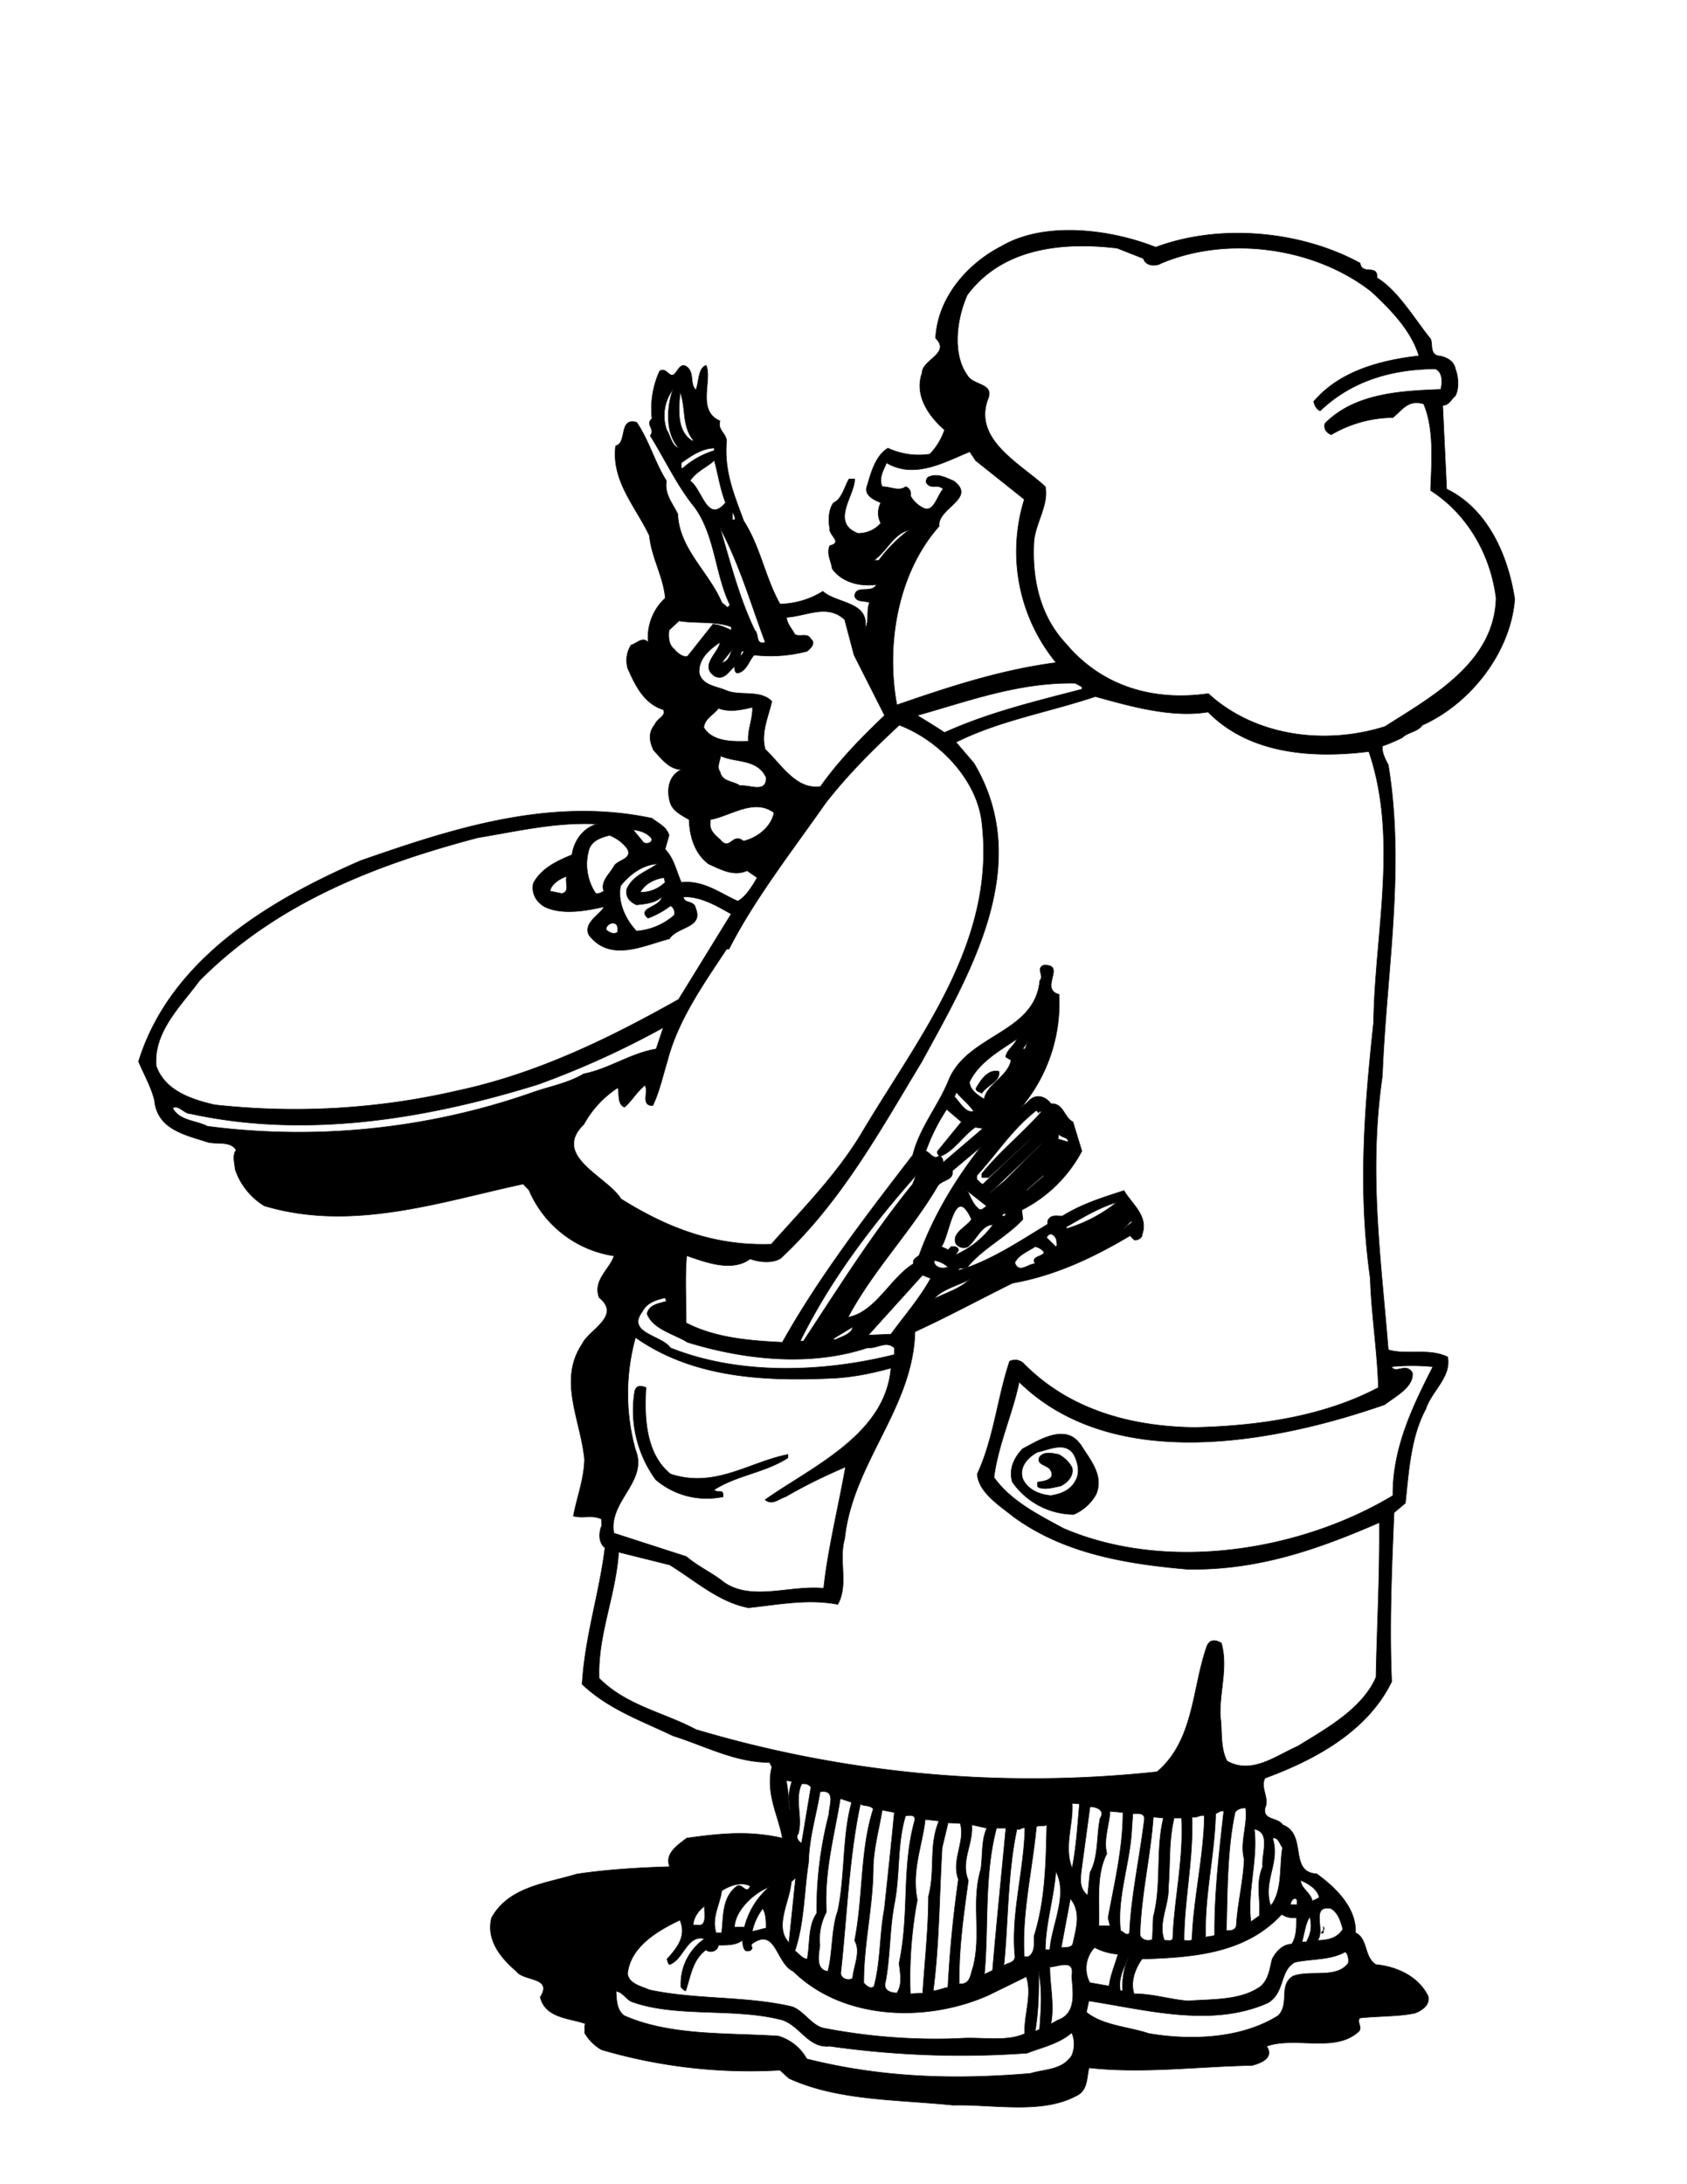
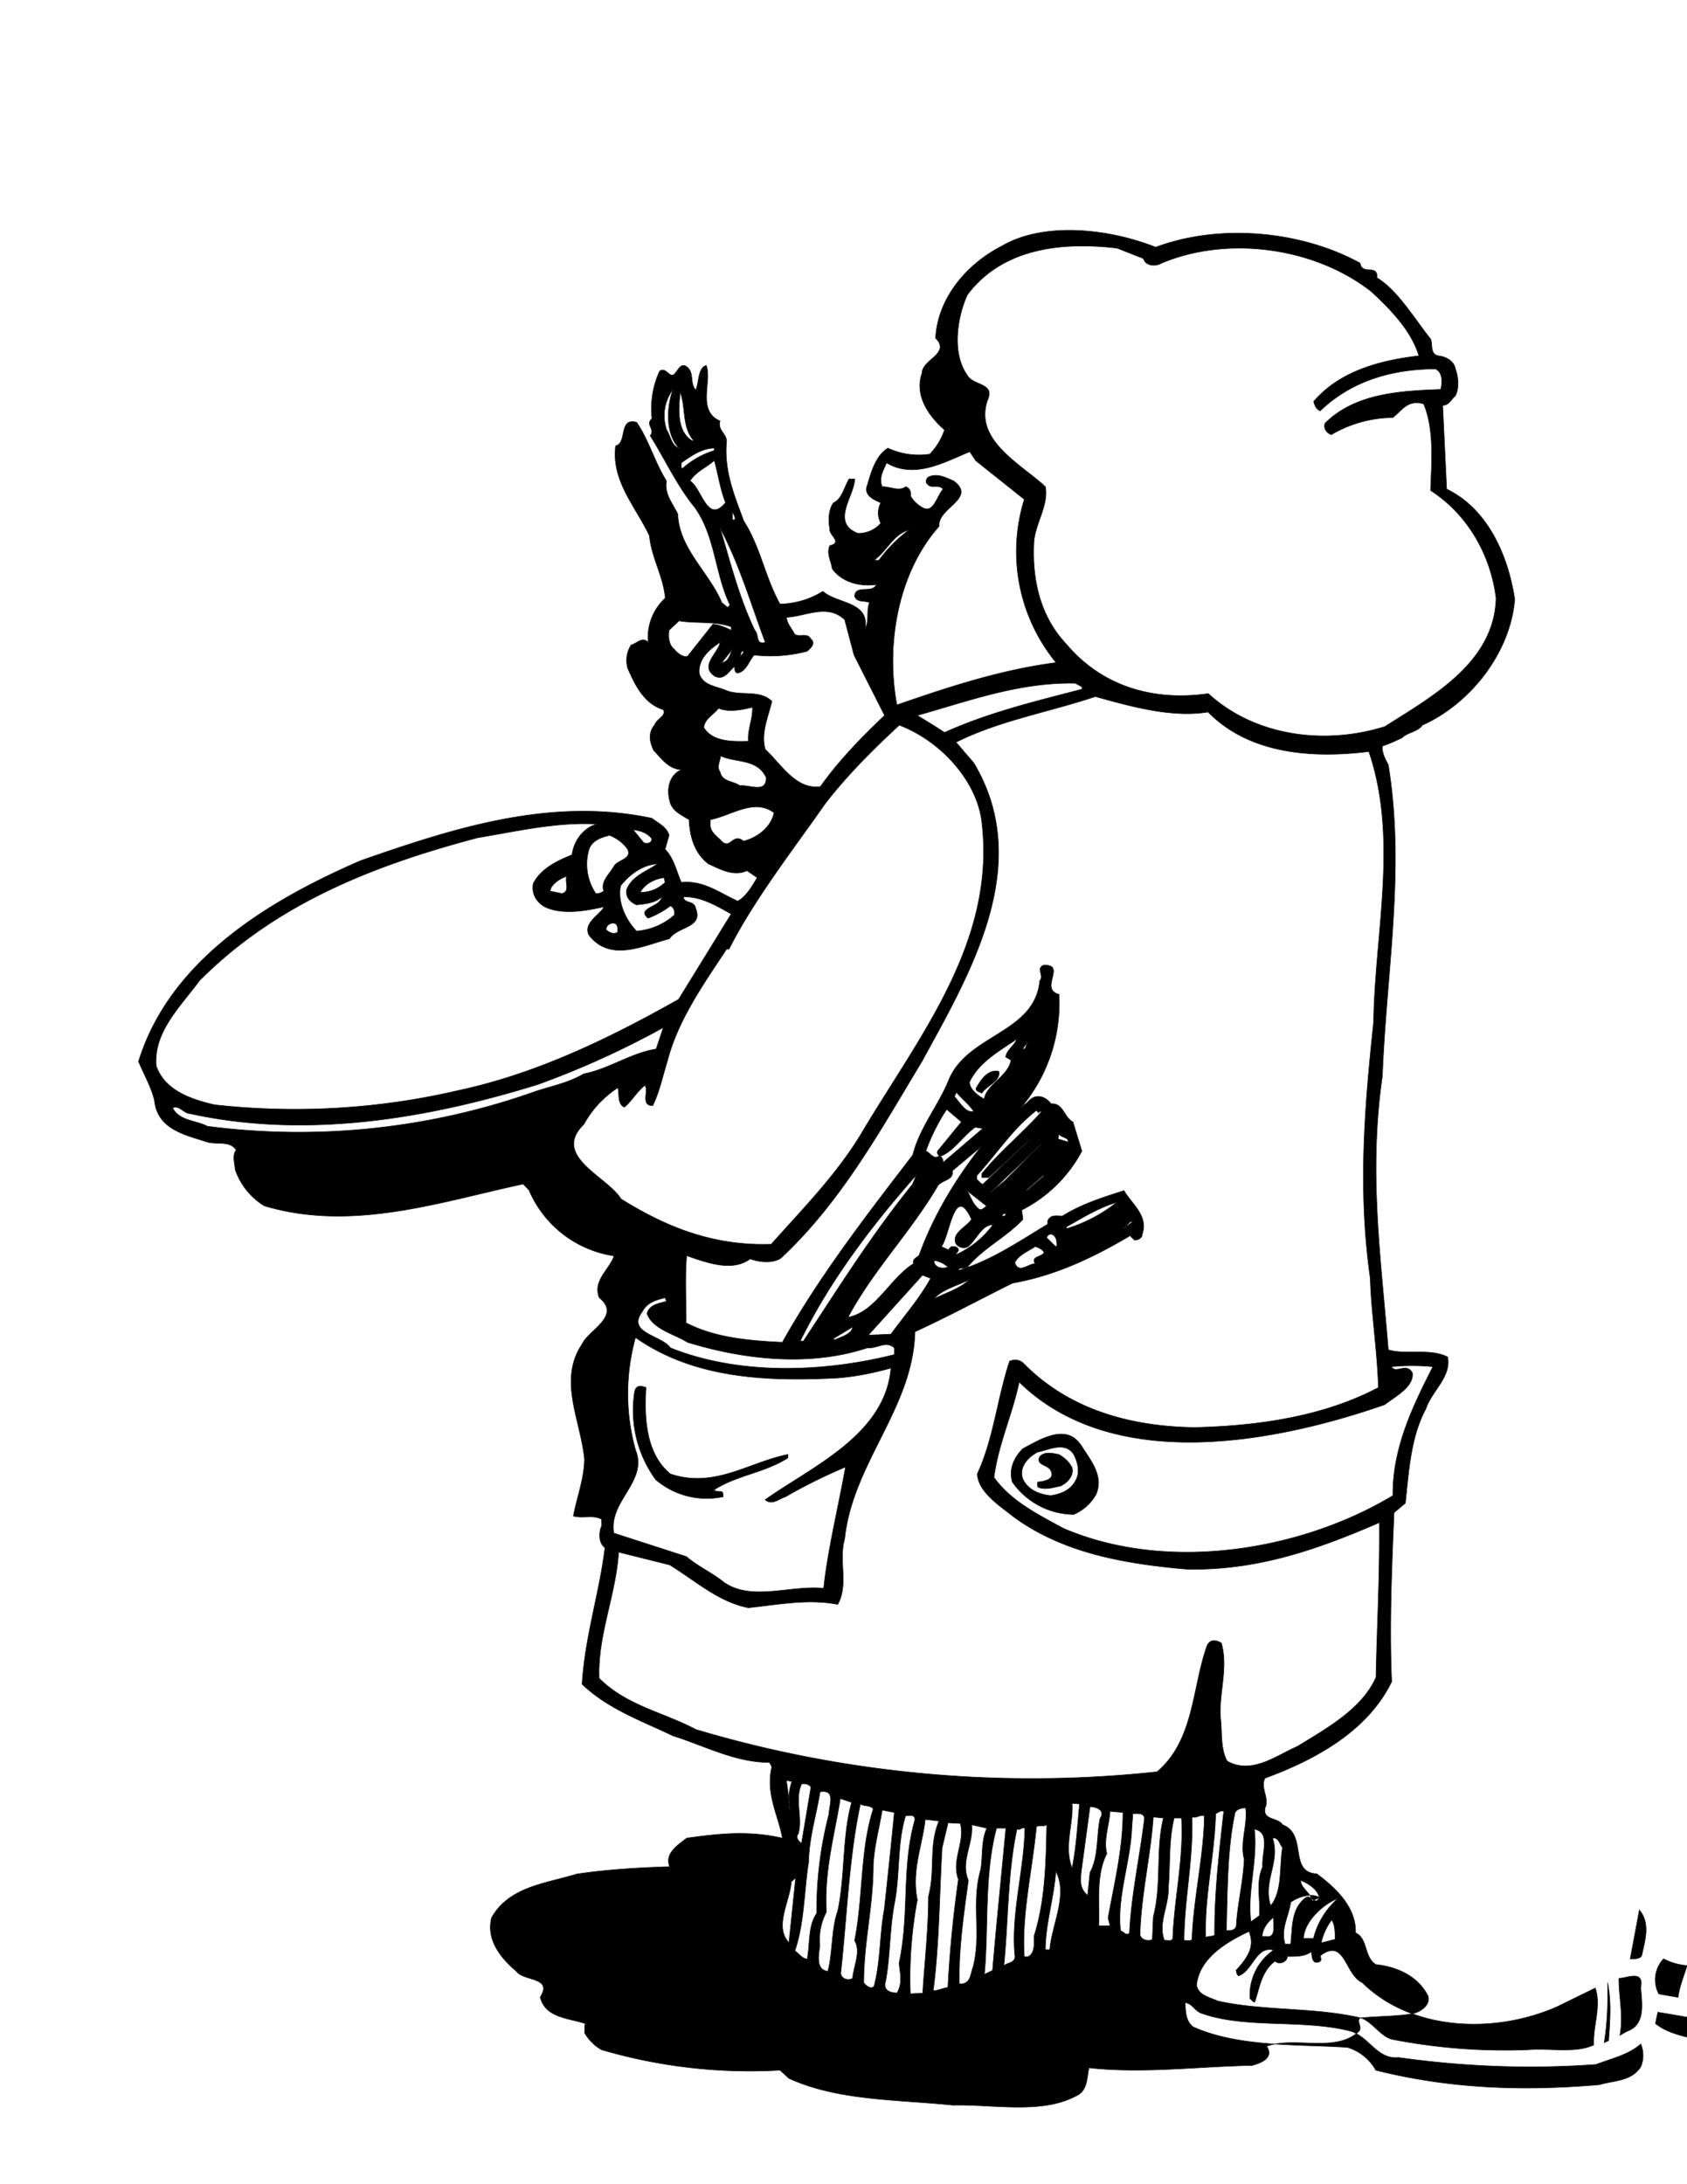
<svg xmlns="http://www.w3.org/2000/svg" width="816" height="11in" shape-rendering="geometricPrecision" text-rendering="geometricPrecision" image-rendering="optimizeQuality" fill-rule="evenodd" clip-rule="evenodd" viewBox="0 0 8.5 11">
-   <path stroke="#1F1A17" stroke-width=".003" d="M5.823 1.245c.32-.12.73-.084 1.03.08.01.064.09.002.085.074.105.064.186.203.27.308.012.024-.005.077.04.085.035.004.078.024.085.066.015.039.02.097 0 .135-.02.017-.034.05-.064.048l.02.422c.207.1.31.335.343.555-.021.267-.222.525-.465.634-.025.035-.074.035-.103.064-.03.014-.064.03-.098.041-.005.031.013.065.029.095.086.526-.009 1.034-.03 1.568-.07.484-.008.908.03 1.378.094.027.206-.01.299.036.02.1-.081.172-.11.262-.076.14-.086.316-.103.474l-.057.048c-.012.285-.024.566-.012.851-.123.254-.395.397-.638.486-.026.048.024.101 0 .15-.012.064.063.046.089.085.127.05.027.239.172.247.094.07.199.168.195.297.064.03.041.122.103.16.105.01.215.06.263.16.01.044-.033.073-.069.085-.08.017-.182.014-.275.024-.018.02.014.045-.005.067-.118.111-.319.024-.465.075.04.06-.032.086-.073.097-.273.005-.548.042-.822.012-.012.051-.006.116-.066.142-.175.093-.418.041-.62.046-.284-.029-.58-.022-.826-.135l-.045-.041a2.652 2.652 0 0 1-.899-.103.229.229 0 0 1-.086-.086c.004-.017-.003-.035.005-.045-.08-.029-.202-.027-.228-.134.065-.103-.084-.079-.12-.13-.077-.065-.154-.158-.125-.27.087-.157.276-.173.429-.22.152-.023.324-.033.468-.037-.026-.067.04-.108.086-.144.173-.024.314-.038.482 0-.019-.112-.086-.223-.053-.359l-.012-.022c-.173 0-.326-.084-.486-.134-.156-.075-.326-.134-.458-.26.014-.24.088-.462.115-.687-.032-.026-.03-.07-.02-.103.008-.01.001-.028.003-.041-.046-.024-.093-.002-.142-.016.018-.096.054-.185.056-.286-.02-.201-.134-.397-.012-.58.033-.072.2-.141.086-.234-.033-.087.051-.14.075-.21a.555.555 0 0 1-.429-.332l-.029-.03c-.412.088-.86.243-1.304.11a.345.345 0 0 1-.147-.183c-.002-.03-.016-.072.005-.098-.03-.048-.096-.027-.144-.04-.114-.037-.254-.064-.268-.212-.017-.067-.053-.13-.08-.194.159-.516.665-.815 1.12-1.012.454-.158.952-.323 1.467-.213.03.024.075.043.086.086l-.02.07c.045.046.056.108.082.167.111-.012.192.053.284.094.04-.019.076-.08.098-.118l-.051-.035c-.067.03-.13-.005-.194-.034-.07-.053-.095-.137-.098-.223-.04-.024-.088-.045-.098-.096-.015-.06-.003-.127.059-.156-.062-.002-.1-.055-.14-.098-.022-.048-.027-.088.007-.13.009-.028.06-.044.042-.074-.098-.03-.143-.126-.179-.208a.144.144 0 0 1 .017-.118c.028-.006.057-.045.086-.013a.269.269 0 0 1 .086-.223c-.01-.111-.069-.202-.08-.314-.068-.145-.193-.276-.17-.453.06-.013.013-.145.106-.118.063.093.09.199.15.295-.011.069.032.113.057.167.007.176.158.293.222.446l.029.024.012-.012c-.076-.158-.074-.347-.177-.491-.09-.11-.15-.242-.225-.362.028-.033-.027-.055.009-.086a.453.453 0 0 1 .038-.238c.034-.028.053.046.08.008.017-.02.031-.055.062-.027.033.03.01.082.041.113.017-.041.01-.11.052-.124.032.074-.05.229.07.28-.014.045.031.062.033.101-.014.153.04.275.086.402.084.13.108.285.183.419a.423.423 0 0 0 .216-.064c.072.064.235.05.213.187.022-.038.005-.09.022-.13-.024-.012-.065.001-.075-.033.005-.06.087-.01.11-.058-.083.012-.175-.012-.223-.08-.005-.039-.03-.075-.012-.116.068-.017-.007-.053 0-.086-.009-.043-.005-.1.019-.13.042-.019.054-.079.078-.12h.028c.003.08-.125.22.017.274a.15.15 0 0 0 .115-.051.11.11 0 0 1 0-.103c-.038-.016-.09-.04-.067-.091.019-.067.043-.148.103-.184a.37.37 0 0 0 .211.03.327.327 0 0 0 .074-.122c-.077-.067-.154-.172-.113-.287 0-.067.146-.098.068-.175.01-.2.155-.372.332-.463.22-.129.554-.084.777.005zm-.062.057c.012.04.064.04.09.024.34-.143.777-.078 1.058.142.101.093.203.2.24.324-.199.023-.4.078-.53.23.005.02.014.04.033.047.16-.153.365-.21.58-.211.036.015.037.065.027.103-.206.008-.432.02-.583.171-.009.028.01.05.032.057a.625.625 0 0 1 .31-.086c.05-.04.075-.091.155-.069.054.127.04.29.035.436.185.119.302.321.33.542-.008.325-.323.496-.56.647-.302.095-.654.05-.89-.166-.277.04-.536-.036-.716-.25-.133-.141-.174-.33-.162-.522.012-.095.074-.18.057-.27-.124-.115-.364-.235-.29-.439.036-.084-.074-.069-.103-.122-.079-.11-.052-.29 0-.405.177-.237.479-.268.755-.235l.132.052zm-2.34.955c-.038-.013-.042-.061-.062-.092a.22.22 0 0 1 .032-.204c-.032.087-.04.223.03.296zm.073-.04l-.005.004c-.08-.048-.07-.158-.062-.245.03.074.007.17.067.242zm.105.04v.012a.428.428 0 0 0-.161.091c-.01-.007-.004-.019-.005-.029.05-.036.106-.074.166-.074zm1.316.062l.246.196a.882.882 0 0 0 .16.822c-.282.037-.541.123-.802.213-.057-.304.005-.666.213-.9-.01-.092.192-.14.073-.228-.037-.015-.08-.041-.127-.02-.008.005-.012.015-.012.027.024.041.059.005.086.034-.03.033-.046.114-.094.098a.15.15 0 0 1-.07-.063c.003-.021-.004-.04-.025-.047-.034.026-.077-.001-.118 0-.019-.044.007-.084.022-.12.141.084.294-.005.419-.056l.03.044zm-1.26.213c-.092.11-.118-.072-.178-.11.028-.046.082-.067.122-.103.019.067.03.146.057.213zm.047.086H3.69v-.041c.005.01.017.03.012.04zm.154.617c-.051.014-.03-.04-.053-.061-.08-.167-.123-.342-.175-.515.098.182.158.391.228.576zm.572-.413h-.024c.07-.052.094-.129.176-.153a.713.713 0 0 0-.152.153zm-.125.477l.154.304c-.112.106-.233.23-.323.358-.123.018-.197-.111-.278-.187-.024-.082.016-.166.033-.242-.06-.061-.161-.024-.233-.056-.047-.02-.117-.024-.133-.086-.005-.072.052-.12.105-.155-.007.052-.108.12-.024.172.048.019.067-.027.098-.051 0 .012-.002.027.012.034.048-.007.06-.065.086-.091a.724.724 0 0 0 .266-.019c.02-.015.046-.043.019-.062-.016-.034-.057-.007-.081-.024-.014-.029-.038-.05-.041-.085.101-.006.206-.07.293.012l.047.178zm-.618-.142v.017c-.031-.014-.06-.028-.093-.03l-.127.16c-.019.009-.05-.012-.067-.034-.027-.02-.032-.059-.027-.096l.05-.047c.085.014.183 0 .264.03zm-.048.18l.053-.067c-.012.024-.017.062-.053.067zm.11-.057c-.002.012-.014.019-.018.03.004-.011.002-.035.018-.03zm1.704.179v.012c-.234.061-.472.118-.692.218-.045-.03-.093-.059-.137-.086.257-.072.513-.168.796-.162l.033.018zm.636.127c.206.21.52.235.81.199.15.439.03.916.024 1.362-.046.433-.08.844-.017 1.29.005.174.036.37.041.551-.271.143-.594.193-.926.201-.332-.005-.639-.094-.865-.326-.023-.017-.043-.017-.067-.008-.062.185-.08.39-.163.568.005.092.113.16.183.216.25.183.561.237.875.264.36.007.668-.105.968-.235.002.285-.012.518-.017.779-.069.158-.247.257-.396.348-.108.047-.23.144-.354.074-.036-.065-.024-.156-.034-.221-.007-.122.04-.25.005-.373-.026-.017-.06-.022-.074.018-.074.21-.063.471-.25.63a5.918 5.918 0 0 1-2.324-.213c-.161-.086-.35-.12-.487-.258-.009-.214.084-.417.098-.635l.257.064c.13.08.247.187.397.216.152-.016.3-.046.45-.017.056-.1.003-.22.035-.331.04-.381.345-.658.354-1.042.166-.076.33-.165.492-.245.216-.038.409-.13.594-.24 0 .008.012.013.019.023.017.002.041-.01.04-.029.032-.092-.05-.15-.092-.22-.108.035-.212.067-.31.128-.026.001-.059-.01-.074.024v.017c-.144.087-.288.185-.45.233.005-.024.04.002.05-.022.077-.091.194-.148.275-.235l-.006-.047a.7.7 0 0 0 .303-.297l-.045-.147c-.045-.022-.048-.096-.11-.091-.03-.04-.079-.053-.115-.012-.01.012-.027.019-.038.033a.815.815 0 0 0 .193-.572c-.102-.027.04-.153-.078-.147-.04.018.005.051-.019.078-.025.265-.36.268-.458.498-.051.129-.147.24-.182.38-.236.307-.473.614-.657.943-.173-.008-.343-.024-.485-.098.001-.103-.007-.23.003-.338.096.033.228.084.32.016.045.017.114.024.155-.004.306-.286.503-.648.71-.99.24-.44.569-.988.262-1.503l-.09-.105c.22-.11.47-.152.702-.23.18.05.385.108.568.078zm-2.296-.024c.004.054-.026.116-.02.171-.08.002-.18.004-.225-.069.005-.046.051-.065.074-.097.056.022.12.007.171-.005zm1.157.588c.067.596-.314 1.066-.6 1.545-.126.214-.301.39-.462.571-.289.01-.526-.084-.757-.228-.07-.114-.352-.215-.187-.376a.516.516 0 0 1 .171-.184c.009.026-.005.081.033.098.034-.027.062-.077.103-.11.022.026-.024.103.04.102.034-.07.05-.148.073-.222.053-.207.18-.386.299-.566h.012c.127-.25.317-.493.485-.733.107-.139.239-.271.373-.395.202.076.396.278.417.498zM3.86 3.917c.002.08-.084.034-.132.04-.034-.025-.089-.018-.1-.07-.018-.025 0-.054.003-.08.077.036.185.012.23.11zm.04.176c-.015.073-.084.126-.154.143-.055-.046-.067.051-.115-.005-.023-.023-.057-.045-.052-.086v-.017c.105-.02.221-.11.321-.035zm-.892.057c-.07.019-.117.086-.126.155-.072.029-.156.068-.195.144-.01.051.015.094.058.118.088.043.213.019.297 0-.009.033-.108.08-.074.143.108.139.278.05.405.018.04-.063.173-.054.132-.154-.007-.041-.06-.022-.061-.057.085-.003.164.043.24.086l-.265.43c-.348.196-.715.375-1.115.46-.4.093-.815.116-1.223.071-.115-.027-.25-.07-.294-.196-.014-.173.125-.302.218-.429.391-.394.892-.585 1.402-.72.19-.031.393-.08.6-.069zm.276.074c.002.024-.03.027-.041.019l-.053-.064c.037.004.072.016.094.045zm-.122.053c.024.05-.051.053-.069.086-.022.04-.068.075-.051.125-.01.005-.022.014-.04.012a.264.264 0 0 1-.034-.223c.016-.046.064-.06.103-.07.034.013.07.038.091.07zm.15.074c-.054.038-.128.06-.155.13-.005.04.019.062.05.076.046-.005.094-.009.127-.04-.005.052-.13.055-.069.107a.429.429 0 0 0 .113-.062c.016.007.023.026.02.046a.323.323 0 0 1-.191.081c-.057-.06-.096-.148-.08-.228.047-.06.116-.107.184-.11zm-.457.063c-.01.03.019.076-.024.086l-.058-.012c-.002-.029.048-.065.082-.074zm.496.03a.178.178 0 0 1-.125.05c.022-.042.072-.068.12-.074l.005.024zm-.239.233v.017c-.019.014-.043.002-.058-.012-.002-.033.058-.051.058-.005zm.193.606c-.13.022-.236.1-.364.125-.084.05-.182.065-.27.098a3.566 3.566 0 0 1-1.626.166C.987 5.642.903 5.645.87 5.58c.03-.018.057.029.09.029.595.13 1.211.02 1.752-.148a4.43 4.43 0 0 0 .63-.286l-.036.108zm1.762.04l.027.016c-.013.08-.125.124-.135.196-.031-.017-.074-.048-.074-.086.048-.101.154-.158.238-.216-.012.033-.05.053-.056.09zm.096-.04h-.01l.027-.04c-.008.01-.008.028-.017.04zm-.13.113c.01.05-.064.072-.086.11-.009-.007-.028-.007-.03-.024.023-.04.06-.1.116-.086zm-.127.2c-.04.013-.07-.046-.097-.073l.01-.022c.028.034.064.061.087.096zm-.182.201c-.006.014.008.02.01.028.07-.024.118-.105.18-.148l.038.006-.2.171c0-.012-.004-.03-.022-.032-.025.02-.042-.016-.065-.025a.968.968 0 0 1 .105-.21l.074.063-.12.147zm.51-.193c.001-.007.011-.007.015-.007-.09.104-.213.202-.302.314v.019h.034l.211-.194-.24.228c-.012-.003-.019-.016-.03-.024v-.02c.109-.12.176-.23.3-.328l.011.012zm.147.147l-.05-.015.004-.024c.015.019.051.015.046.04zm-.39.254l.258-.247-.187.189-.07.058zm-.358.314c-.01.014-.038.02-.03.045-.118.072-.19.243-.33.27.123-.232.317-.432.45-.658.02-.036.083-.028.076-.08l.143-.12c-.126.16-.24.348-.31.543zm-.035-.355c-.206.254-.374.523-.55.79h-.016c.15-.304.355-.576.584-.835l-.018.045zm.66-.045l.001.004-.086.074-.001-.004.085-.074zm-.287.155c-.012.007-.02.02-.036.017-.035-.026-.043-.064-.062-.094l.098.077zm.657-.02a.755.755 0 0 1-.252.133l-.005-.007c.078-.044.164-.098.257-.125zm-.733.087c-.027.04-.101.068-.079.122.014.02.041.027.062.015.043-.036.069-.11.125-.11a.47.47 0 0 1-.187.151c.002-.01.017-.017.012-.029-.007-.014-.022-.012-.036-.012-.001.005-.013.01-.012.017l-.037-.017c.042-.05.066-.326.152-.137zm.172-.03c.002.007-.004.01-.005.013H5.05c-.002-.01.01-.012.017-.012zm.595.076l.033-.034h.012l-.045.034zm-.338.067c0 .01.005.019-.005.024l-.046-.045c.02-.04.051-.003.051.02zm-.063.053c-.01.024-.07.019-.045.057-.036 0-.082.053-.103-.005.02-.04.067-.057.103-.081.017.005.034.012.045.03zm-.486.074c-.026.012-.07.002-.069-.033a.129.129 0 0 1 .07.033zm-.086.057c-.055.1-.132.188-.2.281l-.114.005.273-.302.041.016zm.017.103c.043-.049.119-.066.179-.097-.052.048-.118.066-.179.097zm-1.348.012c-.036.012-.086.015-.098.063.03.079.135.101.204.144.285.088.618.124.906.028.05.005.093-.038.136 0v.034c-.359.09-.781.105-1.128-.034-.044-.064-.223-.074-.142-.182.024-.047.072-.06.115-.07l.007.017zm.846.195L4.2 6.741l.096-.058c-.004.036-.059.05-.091.065zm.012.192c.094-.007.178-.024.273-.05-.028.337-.4.497-.634.663.035.03.07-.005.103-.015.098-.057.201-.107.302-.15-.036.203-.089.414-.11.611-.168-.017-.362.067-.502-.03-.062-.05-.124-.075-.19-.13l-.365-.118c-.029-.161.174-.26.109-.419a1.057 1.057 0 0 1 0-.566c.29.204.653.223 1.014.204zm3.003-.056c-.103.202-.203.41-.201.648-.462.278-1.136.39-1.66.165-.123-.067-.265-.137-.35-.257.023-.17.095-.323.127-.48.474.464 1.29.306 1.842.114.048-.038.15-.09.139-.161-.031-.053-.083.008-.105-.03a1.05 1.05 0 0 1 .208 0zm-3.964.104c-.009.15-.002.333.123.435.223.075.397-.06.592-.098v.017c-.116.075-.257.087-.372.161.017.02.05-.01.045.035a.396.396 0 0 1-.339-.086.592.592 0 0 1-.106-.446c.009-.031.031-.028.057-.018zm2.19.287c.046.075.118.154.078.25a.233.233 0 0 1-.113.102.381.381 0 0 1-.309-.163c-.02-.065.009-.124.052-.168.082-.043.216-.13.291-.021zm-.035.05c.02.037.033.09.01.13-.025.05-.075.069-.125.077-.057-.005-.117-.029-.142-.085-.02-.059.027-.109.075-.134.058-.012.14-.055.182.012zm-.01.063c.015.038-.02.08-.057.096-.036.007-.074.02-.11.007-.01-.007-.005-.019-.005-.027.034-.004.096-.014.062-.065-.02-.023-.07-.023-.052-.062.024-.03.07-.017.097-.012.027.015.05.036.065.063zM3.99 8.972a.279.279 0 0 0-.011.143 1.781 1.781 0 0 0-.017-.148l.029.005zM4.086 9l-.047.281c-.005.002-.036-.026-.017-.045.024-.084-.02-.17.017-.252.02-.003.036.002.047.016zm.09.139a1.92 1.92 0 0 0-.061.497c-.045.064-.033.158-.048.23-.026-.002-.04-.027-.062-.041.048-.14.046-.299.069-.446.003-.127.039-.237.058-.355.084-.014.043.072.045.115zm.115-.062c-.048.171-.032.369-.07.547-.032.086-.026.22-.05.304-.065-.009-.044-.09-.04-.132a.293.293 0 0 1 .033-.167c-.012-.206.04-.384.07-.571l.057.019zm1.148.008c-.01.108-.015.21-.037.323-.043-.105.007-.223 0-.326l.037.003zM4.4 9.11c-.067.208-.05.441-.094.663.033.056-.005.127-.01.19-.024.016-.066-.001-.059-.034.03-.275.041-.578.098-.843.022.012.048.004.065.024zm1.143.047c-.019.089-.007.194-.051.273l-.012.115c-.045-.037-.036-.085-.03-.136l.042-.31c.03 0 .079.017.051.058zm.733-.052c.012.084-.03.175-.007.258-.005.115-.034.226-.04.336-.006.024-.03.024-.05.024.006-.203.004-.408.044-.595.01-.018.034-.023.053-.023zm-1.77.023c-.015.16-.032.315-.05.485-.025.134-.018.26-.052.39-.017.019-.041-.005-.052-.017 0-.206.048-.383.048-.594.005-.096.03-.184.045-.276l.062.012zm1.152 0c0 .18-.043.356-.075.531l.01.04h-.057c.005-.118-.015-.256.041-.364-.018-.07.012-.144.016-.213l.065.006zm.508-.006c-.024.21-.048.423-.046.623-.01.009-.03.004-.045.012-.007-.21.046-.418.05-.623.015-.006.024-.017.041-.012zm-.401.047c-.023.187-.066.382-.074.566-.016.017-.03-.007-.045-.012-.019-.173.05-.342.057-.522l.005-.067c.027-.001.065-.005.057.035zM4.61 9.163c-.069.245-.026.471-.08.724.006.055.018.104-.011.15-.038-.001-.07-.016-.057-.058.024-.128.02-.267.045-.394.029-.151.012-.297.056-.441.017.001.045-.009.047.019zm1.458-.02c-.001.195-.056.425-.062.625-.01.009-.025.004-.04.004 0-.198.047-.405.04-.621.024.006.038-.012.062-.007zm-.206.013c-.04.161-.008.334-.051.497l-.005.115c-.02.009-.055.004-.062-.024.005-.199.053-.394.067-.593l.051.005zm.091 0c.012.206-.037.406-.044.607-.007.016-.026.007-.042.009-.034-.086.023-.174.02-.266.01-.126.001-.235.029-.35h.037zm-1.222.015c-.053.127-.017.246-.053.38 0 .164-.019.329-.029.487l-.062.003a2.126 2.126 0 0 1 .035-.473c-.03-.146.025-.273.04-.405l.07.008zm.107.012c.027.091-.046.184-.009.282a6.084 6.084 0 0 0-.053.544c-.024.003-.046.015-.074.017.031-.235.031-.49.045-.721l.03-.125.06.003zm.134.024c-.028.062-.02.136-.03.206-.05.17.004.323-.039.493-.014.036-.012.09-.07.085-.002-.182.022-.345.046-.521-.041-.098.026-.182.017-.28l.076.017zm.302-.017c-.004.194-.007.38-.064.561 0 .031.007.083-.029.103h-.02c-.014-.211.04-.434.061-.654.014-.01.038 0 .052-.01zm-.206.017c-.022.239-.047.477-.067.716l-.041.02c.022-.238-.002-.5.061-.736h.047zm.096 0c-.004.213-.072.436-.05.647-.002.033-.038.03-.056.045.022-.21.018-.467.066-.687.018.007.024-.012.04-.005zm1.198.194c-.036.084-.01.158-.017.247l-.042.03c-.02-.15.036-.313.017-.466.085.016.035.124.042.19zm.1-.096c-.016.09 0 .2-.05.28l-.01.012c-.04-.126.05-.217.01-.34.03-.005.035.03.05.048zm-1.171.508c-.004.012-.014.003-.024.007 0-.127.043-.261.053-.395.062.115-.019.266-.03.388zm-1.316-.03c-.076-.08.005-.207.012-.306l.022-.02-.034.327zm2.672-.227a.213.213 0 0 1-.035.017c-.007-.04-.06-.066-.058-.103.036.015.084.043.093.086zM3.78 9.499c-.02.046-.038-.016-.067 0-.077.057-.067.156-.077.235h-.028c-.024-.079.02-.142.028-.211.04-.028.103-.048.144-.024zm.092.007a.397.397 0 0 0-.121.199h-.05c.002-.083.098-.172.171-.2zm1.533.285c-.007.018-.036.017-.058.017l.046-.246c.056.067.029.15.012.229zm1.13-.218v.019h-.032c-.002-.016.022-.048.033-.02zm-3.023.122h-.019c-.001-.035.03-.078.057-.095-.004.03.017.105-.038.095zm.348.015c-.024.005-.044.012-.07.017a.293.293 0 0 1 .053-.115c.016.024.017.062.017.098zm2.906.005c-.026.045-.076.057-.127.057.04-.052-.038-.18.068-.16.038.024.048.067.059.103zm-.234-.057c0 .04.002.095-.024.133-.043 0-.079.037-.098.075-.012.046-.017.1-.056.136-.101.075-.25.065-.366.075-.094-.007-.178-.036-.274-.036-.02-.063.008-.13.04-.175.263-.008.523-.029.704-.225.021.014.045.02.074.017zm.05.122h-.022c.013-.044.017-.094.04-.127.011.05.006.083-.018.127zm-3.22.086c0 .01.003.02.011.028.072-.024.088-.153.177-.13a.276.276 0 0 0-.119.245c.007.003.012.015.024.017.025-.072.033-.155.102-.206.024.02.063.002.062-.024.044 0 .089.001.121-.024.004.019.002.04.018.053.015.002.03 0 .032-.017-.005-.005-.003-.012-.003-.017.123-.091.122.097.21.137.251.247.673.259.984.12l.19-.093c.031.091-.012.19-.008.287-.094.043-.22.015-.331.024a2.96 2.96 0 0 1-.687-.053c-.058-.017-.096-.086-.154-.107-.235-.055-.484-.034-.72-.085-.04-.018-.102-.03-.109-.081.014-.137.154-.218.264-.27.031.076-.005.13-.065.196zm3.306-.132c-.033.007.017-.012 0-.03v.03zm-1.035.108c-.015.052-.038.105-.045.16l-.097-.017a.153.153 0 0 1 .024-.177c.036.019.075.03.118.034zm1.16.045c-.06.08-.189.032-.278.065-.075.046-.015.139-.075.199-.182.115-.436.127-.652.09-.105-.035-.229-.039-.314-.107l.012-.057c.291.045.619.136.902.01.088-.051.058-.164.137-.205.086-.018.179-.01.253-.052.013.01.019.034.015.057zm-1.136.139h-.012c-.012-.06.017-.115.041-.168a.356.356 0 0 0-.029.168zm-.257-.074c.005.077.027.187-.069.221l-.036.02c.019-.099-.007-.203-.005-.287.041 0 .127-.045.11.046zm-.162.268l-.022.01c.016-.103.019-.19.017-.302.02.103.012.19.005.292zm-2.052-.138c.221.08.517.028.755.091.091.03.132.143.239.132.334.047.665.059.995.035.077-.03.161-.047.225-.103a.147.147 0 0 1 0 .115c-.048.074-.136.068-.208.09-.386.033-.753.021-1.127-.073a.243.243 0 0 0-.143-.115c-.257-.017-.545 0-.777-.103-.04-.03-.038-.084-.041-.122.034.002.051.043.082.053z" />
+   <path stroke="#1F1A17" stroke-width=".003" d="M5.823 1.245c.32-.12.73-.084 1.03.08.01.064.09.002.085.074.105.064.186.203.27.308.012.024-.005.077.04.085.035.004.078.024.085.066.015.039.02.097 0 .135-.02.017-.034.05-.064.048l.02.422c.207.1.31.335.343.555-.021.267-.222.525-.465.634-.025.035-.074.035-.103.064-.03.014-.064.03-.098.041-.005.031.013.065.029.095.086.526-.009 1.034-.03 1.568-.07.484-.008.908.03 1.378.094.027.206-.01.299.036.02.1-.081.172-.11.262-.076.14-.086.316-.103.474l-.057.048c-.012.285-.024.566-.012.851-.123.254-.395.397-.638.486-.026.048.024.101 0 .15-.012.064.063.046.089.085.127.05.027.239.172.247.094.07.199.168.195.297.064.03.041.122.103.16.105.01.215.06.263.16.01.044-.033.073-.069.085-.08.017-.182.014-.275.024-.018.02.014.045-.005.067-.118.111-.319.024-.465.075.04.06-.032.086-.073.097-.273.005-.548.042-.822.012-.012.051-.006.116-.066.142-.175.093-.418.041-.62.046-.284-.029-.58-.022-.826-.135l-.045-.041a2.652 2.652 0 0 1-.899-.103.229.229 0 0 1-.086-.086c.004-.017-.003-.035.005-.045-.08-.029-.202-.027-.228-.134.065-.103-.084-.079-.12-.13-.077-.065-.154-.158-.125-.27.087-.157.276-.173.429-.22.152-.023.324-.033.468-.037-.026-.067.04-.108.086-.144.173-.024.314-.038.482 0-.019-.112-.086-.223-.053-.359l-.012-.022c-.173 0-.326-.084-.486-.134-.156-.075-.326-.134-.458-.26.014-.24.088-.462.115-.687-.032-.026-.03-.07-.02-.103.008-.01.001-.028.003-.041-.046-.024-.093-.002-.142-.016.018-.096.054-.185.056-.286-.02-.201-.134-.397-.012-.58.033-.072.2-.141.086-.234-.033-.087.051-.14.075-.21a.555.555 0 0 1-.429-.332l-.029-.03c-.412.088-.86.243-1.304.11a.345.345 0 0 1-.147-.183c-.002-.03-.016-.072.005-.098-.03-.048-.096-.027-.144-.04-.114-.037-.254-.064-.268-.212-.017-.067-.053-.13-.08-.194.159-.516.665-.815 1.12-1.012.454-.158.952-.323 1.467-.213.03.024.075.043.086.086l-.02.07c.045.046.056.108.082.167.111-.012.192.053.284.094.04-.019.076-.08.098-.118l-.051-.035c-.067.03-.13-.005-.194-.034-.07-.053-.095-.137-.098-.223-.04-.024-.088-.045-.098-.096-.015-.06-.003-.127.059-.156-.062-.002-.1-.055-.14-.098-.022-.048-.027-.088.007-.13.009-.028.06-.044.042-.074-.098-.03-.143-.126-.179-.208a.144.144 0 0 1 .017-.118c.028-.006.057-.045.086-.013a.269.269 0 0 1 .086-.223c-.01-.111-.069-.202-.08-.314-.068-.145-.193-.276-.17-.453.06-.013.013-.145.106-.118.063.093.09.199.15.295-.011.069.032.113.057.167.007.176.158.293.222.446l.029.024.012-.012c-.076-.158-.074-.347-.177-.491-.09-.11-.15-.242-.225-.362.028-.033-.027-.055.009-.086a.453.453 0 0 1 .038-.238c.034-.028.053.046.08.008.017-.02.031-.055.062-.027.033.03.01.082.041.113.017-.041.01-.11.052-.124.032.074-.05.229.07.28-.014.045.031.062.033.101-.014.153.04.275.086.402.084.13.108.285.183.419a.423.423 0 0 0 .216-.064c.072.064.235.05.213.187.022-.038.005-.09.022-.13-.024-.012-.065.001-.075-.033.005-.06.087-.01.11-.058-.083.012-.175-.012-.223-.08-.005-.039-.03-.075-.012-.116.068-.017-.007-.053 0-.086-.009-.043-.005-.1.019-.13.042-.019.054-.079.078-.12h.028c.003.08-.125.22.017.274a.15.15 0 0 0 .115-.051.11.11 0 0 1 0-.103c-.038-.016-.09-.04-.067-.091.019-.067.043-.148.103-.184a.37.37 0 0 0 .211.03.327.327 0 0 0 .074-.122c-.077-.067-.154-.172-.113-.287 0-.067.146-.098.068-.175.01-.2.155-.372.332-.463.22-.129.554-.084.777.005zm-.062.057c.012.04.064.04.09.024.34-.143.777-.078 1.058.142.101.093.203.2.24.324-.199.023-.4.078-.53.23.005.02.014.04.033.047.16-.153.365-.21.58-.211.036.015.037.065.027.103-.206.008-.432.02-.583.171-.009.028.01.05.032.057a.625.625 0 0 1 .31-.086c.05-.04.075-.091.155-.069.054.127.04.29.035.436.185.119.302.321.33.542-.008.325-.323.496-.56.647-.302.095-.654.05-.89-.166-.277.04-.536-.036-.716-.25-.133-.141-.174-.33-.162-.522.012-.095.074-.18.057-.27-.124-.115-.364-.235-.29-.439.036-.084-.074-.069-.103-.122-.079-.11-.052-.29 0-.405.177-.237.479-.268.755-.235l.132.052zm-2.34.955c-.038-.013-.042-.061-.062-.092a.22.22 0 0 1 .032-.204c-.032.087-.04.223.03.296zm.073-.04l-.005.004c-.08-.048-.07-.158-.062-.245.03.074.007.17.067.242zm.105.04v.012a.428.428 0 0 0-.161.091c-.01-.007-.004-.019-.005-.029.05-.036.106-.074.166-.074zm1.316.062l.246.196a.882.882 0 0 0 .16.822c-.282.037-.541.123-.802.213-.057-.304.005-.666.213-.9-.01-.092.192-.14.073-.228-.037-.015-.08-.041-.127-.02-.008.005-.012.015-.012.027.024.041.059.005.086.034-.03.033-.046.114-.094.098a.15.15 0 0 1-.07-.063c.003-.021-.004-.04-.025-.047-.034.026-.077-.001-.118 0-.019-.044.007-.084.022-.12.141.084.294-.005.419-.056l.03.044zm-1.26.213c-.092.11-.118-.072-.178-.11.028-.046.082-.067.122-.103.019.067.03.146.057.213zm.047.086H3.69v-.041c.005.01.017.03.012.04zm.154.617c-.051.014-.03-.04-.053-.061-.08-.167-.123-.342-.175-.515.098.182.158.391.228.576zm.572-.413h-.024c.07-.052.094-.129.176-.153a.713.713 0 0 0-.152.153zm-.125.477l.154.304c-.112.106-.233.23-.323.358-.123.018-.197-.111-.278-.187-.024-.082.016-.166.033-.242-.06-.061-.161-.024-.233-.056-.047-.02-.117-.024-.133-.086-.005-.072.052-.12.105-.155-.007.052-.108.12-.024.172.048.019.067-.027.098-.051 0 .012-.002.027.012.034.048-.007.06-.065.086-.091a.724.724 0 0 0 .266-.019c.02-.015.046-.043.019-.062-.016-.034-.057-.007-.081-.024-.014-.029-.038-.05-.041-.085.101-.006.206-.07.293.012l.047.178zm-.618-.142v.017c-.031-.014-.06-.028-.093-.03l-.127.16c-.019.009-.05-.012-.067-.034-.027-.02-.032-.059-.027-.096l.05-.047c.085.014.183 0 .264.03zm-.048.18l.053-.067c-.012.024-.017.062-.053.067zm.11-.057c-.002.012-.014.019-.018.03.004-.011.002-.035.018-.03zm1.704.179v.012c-.234.061-.472.118-.692.218-.045-.03-.093-.059-.137-.086.257-.072.513-.168.796-.162l.033.018zm.636.127c.206.21.52.235.81.199.15.439.03.916.024 1.362-.046.433-.08.844-.017 1.29.005.174.036.37.041.551-.271.143-.594.193-.926.201-.332-.005-.639-.094-.865-.326-.023-.017-.043-.017-.067-.008-.062.185-.08.39-.163.568.005.092.113.16.183.216.25.183.561.237.875.264.36.007.668-.105.968-.235.002.285-.012.518-.017.779-.069.158-.247.257-.396.348-.108.047-.23.144-.354.074-.036-.065-.024-.156-.034-.221-.007-.122.04-.25.005-.373-.026-.017-.06-.022-.074.018-.074.21-.063.471-.25.63a5.918 5.918 0 0 1-2.324-.213c-.161-.086-.35-.12-.487-.258-.009-.214.084-.417.098-.635l.257.064c.13.08.247.187.397.216.152-.016.3-.046.45-.017.056-.1.003-.22.035-.331.04-.381.345-.658.354-1.042.166-.076.33-.165.492-.245.216-.038.409-.13.594-.24 0 .008.012.013.019.023.017.002.041-.01.04-.029.032-.092-.05-.15-.092-.22-.108.035-.212.067-.31.128-.026.001-.059-.01-.074.024v.017c-.144.087-.288.185-.45.233.005-.024.04.002.05-.022.077-.091.194-.148.275-.235l-.006-.047a.7.7 0 0 0 .303-.297l-.045-.147c-.045-.022-.048-.096-.11-.091-.03-.04-.079-.053-.115-.012-.01.012-.027.019-.038.033a.815.815 0 0 0 .193-.572c-.102-.027.04-.153-.078-.147-.04.018.005.051-.019.078-.025.265-.36.268-.458.498-.051.129-.147.24-.182.38-.236.307-.473.614-.657.943-.173-.008-.343-.024-.485-.098.001-.103-.007-.23.003-.338.096.033.228.084.32.016.045.017.114.024.155-.004.306-.286.503-.648.71-.99.24-.44.569-.988.262-1.503l-.09-.105c.22-.11.47-.152.702-.23.18.05.385.108.568.078zm-2.296-.024c.004.054-.026.116-.02.171-.08.002-.18.004-.225-.069.005-.046.051-.065.074-.097.056.022.12.007.171-.005zm1.157.588c.067.596-.314 1.066-.6 1.545-.126.214-.301.39-.462.571-.289.01-.526-.084-.757-.228-.07-.114-.352-.215-.187-.376a.516.516 0 0 1 .171-.184c.009.026-.005.081.033.098.034-.027.062-.077.103-.11.022.026-.024.103.04.102.034-.07.05-.148.073-.222.053-.207.18-.386.299-.566h.012c.127-.25.317-.493.485-.733.107-.139.239-.271.373-.395.202.076.396.278.417.498zM3.86 3.917c.002.08-.084.034-.132.04-.034-.025-.089-.018-.1-.07-.018-.025 0-.054.003-.08.077.036.185.012.23.11zm.04.176c-.015.073-.084.126-.154.143-.055-.046-.067.051-.115-.005-.023-.023-.057-.045-.052-.086v-.017c.105-.02.221-.11.321-.035zm-.892.057c-.07.019-.117.086-.126.155-.072.029-.156.068-.195.144-.01.051.015.094.058.118.088.043.213.019.297 0-.009.033-.108.08-.074.143.108.139.278.05.405.018.04-.063.173-.054.132-.154-.007-.041-.06-.022-.061-.057.085-.003.164.043.24.086l-.265.43c-.348.196-.715.375-1.115.46-.4.093-.815.116-1.223.071-.115-.027-.25-.07-.294-.196-.014-.173.125-.302.218-.429.391-.394.892-.585 1.402-.72.19-.031.393-.08.6-.069zm.276.074c.002.024-.03.027-.041.019l-.053-.064c.037.004.072.016.094.045zm-.122.053c.024.05-.051.053-.069.086-.022.04-.068.075-.051.125-.01.005-.022.014-.04.012a.264.264 0 0 1-.034-.223c.016-.046.064-.06.103-.07.034.013.07.038.091.07zm.15.074c-.054.038-.128.06-.155.13-.005.04.019.062.05.076.046-.005.094-.009.127-.04-.005.052-.13.055-.069.107a.429.429 0 0 0 .113-.062c.016.007.023.026.02.046a.323.323 0 0 1-.191.081c-.057-.06-.096-.148-.08-.228.047-.06.116-.107.184-.11zm-.457.063c-.01.03.019.076-.024.086l-.058-.012c-.002-.029.048-.065.082-.074zm.496.03a.178.178 0 0 1-.125.05c.022-.042.072-.068.12-.074l.005.024zm-.239.233v.017c-.019.014-.043.002-.058-.012-.002-.033.058-.051.058-.005zm.193.606c-.13.022-.236.1-.364.125-.084.05-.182.065-.27.098a3.566 3.566 0 0 1-1.626.166C.987 5.642.903 5.645.87 5.58c.03-.018.057.029.09.029.595.13 1.211.02 1.752-.148a4.43 4.43 0 0 0 .63-.286l-.036.108zm1.762.04l.027.016c-.013.08-.125.124-.135.196-.031-.017-.074-.048-.074-.086.048-.101.154-.158.238-.216-.012.033-.05.053-.056.09zm.096-.04h-.01l.027-.04c-.008.01-.008.028-.017.04zm-.13.113c.01.05-.064.072-.086.11-.009-.007-.028-.007-.03-.024.023-.04.06-.1.116-.086zm-.127.2c-.04.013-.07-.046-.097-.073l.01-.022c.028.034.064.061.087.096zm-.182.201c-.006.014.008.02.01.028.07-.024.118-.105.18-.148l.038.006-.2.171c0-.012-.004-.03-.022-.032-.025.02-.042-.016-.065-.025a.968.968 0 0 1 .105-.21l.074.063-.12.147zm.51-.193c.001-.007.011-.007.015-.007-.09.104-.213.202-.302.314v.019h.034l.211-.194-.24.228c-.012-.003-.019-.016-.03-.024v-.02c.109-.12.176-.23.3-.328l.011.012zm.147.147l-.05-.015.004-.024c.015.019.051.015.046.04zm-.39.254l.258-.247-.187.189-.07.058zm-.358.314c-.01.014-.038.02-.03.045-.118.072-.19.243-.33.27.123-.232.317-.432.45-.658.02-.036.083-.028.076-.08l.143-.12c-.126.16-.24.348-.31.543zm-.035-.355c-.206.254-.374.523-.55.79h-.016c.15-.304.355-.576.584-.835l-.018.045zm.66-.045l.001.004-.086.074-.001-.004.085-.074zm-.287.155c-.012.007-.02.02-.036.017-.035-.026-.043-.064-.062-.094l.098.077zm.657-.02a.755.755 0 0 1-.252.133l-.005-.007c.078-.044.164-.098.257-.125zm-.733.087c-.027.04-.101.068-.079.122.014.02.041.027.062.015.043-.036.069-.11.125-.11a.47.47 0 0 1-.187.151c.002-.01.017-.017.012-.029-.007-.014-.022-.012-.036-.012-.001.005-.013.01-.012.017l-.037-.017c.042-.05.066-.326.152-.137zm.172-.03c.002.007-.004.01-.005.013H5.05c-.002-.01.01-.012.017-.012zm.595.076l.033-.034h.012l-.045.034zm-.338.067c0 .01.005.019-.005.024l-.046-.045c.02-.04.051-.003.051.02zm-.063.053c-.01.024-.07.019-.045.057-.036 0-.082.053-.103-.005.02-.04.067-.057.103-.081.017.005.034.012.045.03zm-.486.074c-.026.012-.07.002-.069-.033a.129.129 0 0 1 .07.033zm-.086.057c-.055.1-.132.188-.2.281l-.114.005.273-.302.041.016zm.017.103c.043-.049.119-.066.179-.097-.052.048-.118.066-.179.097zm-1.348.012c-.036.012-.086.015-.098.063.03.079.135.101.204.144.285.088.618.124.906.028.05.005.093-.038.136 0v.034c-.359.09-.781.105-1.128-.034-.044-.064-.223-.074-.142-.182.024-.047.072-.06.115-.07l.007.017zm.846.195L4.2 6.741l.096-.058c-.004.036-.059.05-.091.065zm.012.192c.094-.007.178-.024.273-.05-.028.337-.4.497-.634.663.035.03.07-.005.103-.015.098-.057.201-.107.302-.15-.036.203-.089.414-.11.611-.168-.017-.362.067-.502-.03-.062-.05-.124-.075-.19-.13l-.365-.118c-.029-.161.174-.26.109-.419a1.057 1.057 0 0 1 0-.566c.29.204.653.223 1.014.204zm3.003-.056c-.103.202-.203.41-.201.648-.462.278-1.136.39-1.66.165-.123-.067-.265-.137-.35-.257.023-.17.095-.323.127-.48.474.464 1.29.306 1.842.114.048-.038.15-.09.139-.161-.031-.053-.083.008-.105-.03a1.05 1.05 0 0 1 .208 0zm-3.964.104c-.009.15-.002.333.123.435.223.075.397-.06.592-.098v.017c-.116.075-.257.087-.372.161.017.02.05-.01.045.035a.396.396 0 0 1-.339-.086.592.592 0 0 1-.106-.446c.009-.031.031-.028.057-.018zm2.19.287c.046.075.118.154.078.25a.233.233 0 0 1-.113.102.381.381 0 0 1-.309-.163c-.02-.065.009-.124.052-.168.082-.043.216-.13.291-.021zm-.035.05c.02.037.033.09.01.13-.025.05-.075.069-.125.077-.057-.005-.117-.029-.142-.085-.02-.059.027-.109.075-.134.058-.012.14-.055.182.012zm-.01.063c.015.038-.02.08-.057.096-.036.007-.074.02-.11.007-.01-.007-.005-.019-.005-.027.034-.004.096-.014.062-.065-.02-.023-.07-.023-.052-.062.024-.03.07-.017.097-.012.027.015.05.036.065.063zM3.99 8.972a.279.279 0 0 0-.011.143 1.781 1.781 0 0 0-.017-.148l.029.005zM4.086 9l-.047.281c-.005.002-.036-.026-.017-.045.024-.084-.02-.17.017-.252.02-.003.036.002.047.016zm.09.139a1.92 1.92 0 0 0-.061.497c-.045.064-.033.158-.048.23-.026-.002-.04-.027-.062-.041.048-.14.046-.299.069-.446.003-.127.039-.237.058-.355.084-.014.043.072.045.115zm.115-.062c-.048.171-.032.369-.07.547-.032.086-.026.22-.05.304-.065-.009-.044-.09-.04-.132a.293.293 0 0 1 .033-.167c-.012-.206.04-.384.07-.571l.057.019zm1.148.008c-.01.108-.015.21-.037.323-.043-.105.007-.223 0-.326l.037.003zM4.4 9.11c-.067.208-.05.441-.094.663.033.056-.005.127-.01.19-.024.016-.066-.001-.059-.034.03-.275.041-.578.098-.843.022.012.048.004.065.024zm1.143.047c-.019.089-.007.194-.051.273l-.012.115c-.045-.037-.036-.085-.03-.136l.042-.31c.03 0 .079.017.051.058zm.733-.052c.012.084-.03.175-.007.258-.005.115-.034.226-.04.336-.006.024-.03.024-.05.024.006-.203.004-.408.044-.595.01-.018.034-.023.053-.023zm-1.77.023c-.015.16-.032.315-.05.485-.025.134-.018.26-.052.39-.017.019-.041-.005-.052-.017 0-.206.048-.383.048-.594.005-.096.03-.184.045-.276l.062.012zm1.152 0c0 .18-.043.356-.075.531l.01.04h-.057c.005-.118-.015-.256.041-.364-.018-.07.012-.144.016-.213l.065.006zm.508-.006c-.024.21-.048.423-.046.623-.01.009-.03.004-.045.012-.007-.21.046-.418.05-.623.015-.006.024-.017.041-.012zm-.401.047c-.023.187-.066.382-.074.566-.016.017-.03-.007-.045-.012-.019-.173.05-.342.057-.522l.005-.067c.027-.001.065-.005.057.035zM4.61 9.163c-.069.245-.026.471-.08.724.006.055.018.104-.011.15-.038-.001-.07-.016-.057-.058.024-.128.02-.267.045-.394.029-.151.012-.297.056-.441.017.001.045-.009.047.019zm1.458-.02c-.001.195-.056.425-.062.625-.01.009-.025.004-.04.004 0-.198.047-.405.04-.621.024.006.038-.012.062-.007zm-.206.013c-.04.161-.008.334-.051.497l-.005.115c-.02.009-.055.004-.062-.024.005-.199.053-.394.067-.593l.051.005zm.091 0c.012.206-.037.406-.044.607-.007.016-.026.007-.042.009-.034-.086.023-.174.02-.266.01-.126.001-.235.029-.35h.037zm-1.222.015c-.053.127-.017.246-.053.38 0 .164-.019.329-.029.487l-.062.003a2.126 2.126 0 0 1 .035-.473c-.03-.146.025-.273.04-.405l.07.008zm.107.012c.027.091-.046.184-.009.282a6.084 6.084 0 0 0-.053.544c-.024.003-.046.015-.074.017.031-.235.031-.49.045-.721l.03-.125.06.003zm.134.024c-.028.062-.02.136-.03.206-.05.17.004.323-.039.493-.014.036-.012.09-.07.085-.002-.182.022-.345.046-.521-.041-.098.026-.182.017-.28l.076.017zm.302-.017c-.004.194-.007.38-.064.561 0 .031.007.083-.029.103h-.02c-.014-.211.04-.434.061-.654.014-.01.038 0 .052-.01zm-.206.017c-.022.239-.047.477-.067.716l-.041.02c.022-.238-.002-.5.061-.736h.047zm.096 0c-.004.213-.072.436-.05.647-.002.033-.038.03-.056.045.022-.21.018-.467.066-.687.018.007.024-.012.04-.005zm1.198.194c-.036.084-.01.158-.017.247l-.042.03c-.02-.15.036-.313.017-.466.085.016.035.124.042.19zm.1-.096c-.016.09 0 .2-.05.28l-.01.012c-.04-.126.05-.217.01-.34.03-.005.035.03.05.048zm-1.171.508c-.004.012-.014.003-.024.007 0-.127.043-.261.053-.395.062.115-.019.266-.03.388zm-1.316-.03c-.076-.08.005-.207.012-.306l.022-.02-.034.327zm2.672-.227a.213.213 0 0 1-.035.017c-.007-.04-.06-.066-.058-.103.036.015.084.043.093.086zc-.02.046-.038-.016-.067 0-.077.057-.067.156-.077.235h-.028c-.024-.079.02-.142.028-.211.04-.028.103-.048.144-.024zm.092.007a.397.397 0 0 0-.121.199h-.05c.002-.083.098-.172.171-.2zm1.533.285c-.007.018-.036.017-.058.017l.046-.246c.056.067.029.15.012.229zm1.13-.218v.019h-.032c-.002-.016.022-.048.033-.02zm-3.023.122h-.019c-.001-.035.03-.078.057-.095-.004.03.017.105-.038.095zm.348.015c-.024.005-.044.012-.07.017a.293.293 0 0 1 .053-.115c.016.024.017.062.017.098zm2.906.005c-.026.045-.076.057-.127.057.04-.052-.038-.18.068-.16.038.024.048.067.059.103zm-.234-.057c0 .04.002.095-.024.133-.043 0-.079.037-.098.075-.012.046-.017.1-.056.136-.101.075-.25.065-.366.075-.094-.007-.178-.036-.274-.036-.02-.063.008-.13.04-.175.263-.008.523-.029.704-.225.021.014.045.02.074.017zm.05.122h-.022c.013-.044.017-.094.04-.127.011.05.006.083-.018.127zm-3.22.086c0 .01.003.02.011.028.072-.024.088-.153.177-.13a.276.276 0 0 0-.119.245c.007.003.012.015.024.017.025-.072.033-.155.102-.206.024.02.063.002.062-.024.044 0 .089.001.121-.024.004.019.002.04.018.053.015.002.03 0 .032-.017-.005-.005-.003-.012-.003-.017.123-.091.122.097.21.137.251.247.673.259.984.12l.19-.093c.031.091-.012.19-.008.287-.094.043-.22.015-.331.024a2.96 2.96 0 0 1-.687-.053c-.058-.017-.096-.086-.154-.107-.235-.055-.484-.034-.72-.085-.04-.018-.102-.03-.109-.081.014-.137.154-.218.264-.27.031.076-.005.13-.065.196zm3.306-.132c-.033.007.017-.012 0-.03v.03zm-1.035.108c-.015.052-.038.105-.045.16l-.097-.017a.153.153 0 0 1 .024-.177c.036.019.075.03.118.034zm1.16.045c-.06.08-.189.032-.278.065-.075.046-.015.139-.075.199-.182.115-.436.127-.652.09-.105-.035-.229-.039-.314-.107l.012-.057c.291.045.619.136.902.01.088-.051.058-.164.137-.205.086-.018.179-.01.253-.052.013.01.019.034.015.057zm-1.136.139h-.012c-.012-.06.017-.115.041-.168a.356.356 0 0 0-.029.168zm-.257-.074c.005.077.027.187-.069.221l-.036.02c.019-.099-.007-.203-.005-.287.041 0 .127-.045.11.046zm-.162.268l-.022.01c.016-.103.019-.19.017-.302.02.103.012.19.005.292zm-2.052-.138c.221.08.517.028.755.091.091.03.132.143.239.132.334.047.665.059.995.035.077-.03.161-.047.225-.103a.147.147 0 0 1 0 .115c-.048.074-.136.068-.208.09-.386.033-.753.021-1.127-.073a.243.243 0 0 0-.143-.115c-.257-.017-.545 0-.777-.103-.04-.03-.038-.084-.041-.122.034.002.051.043.082.053z" />
</svg>